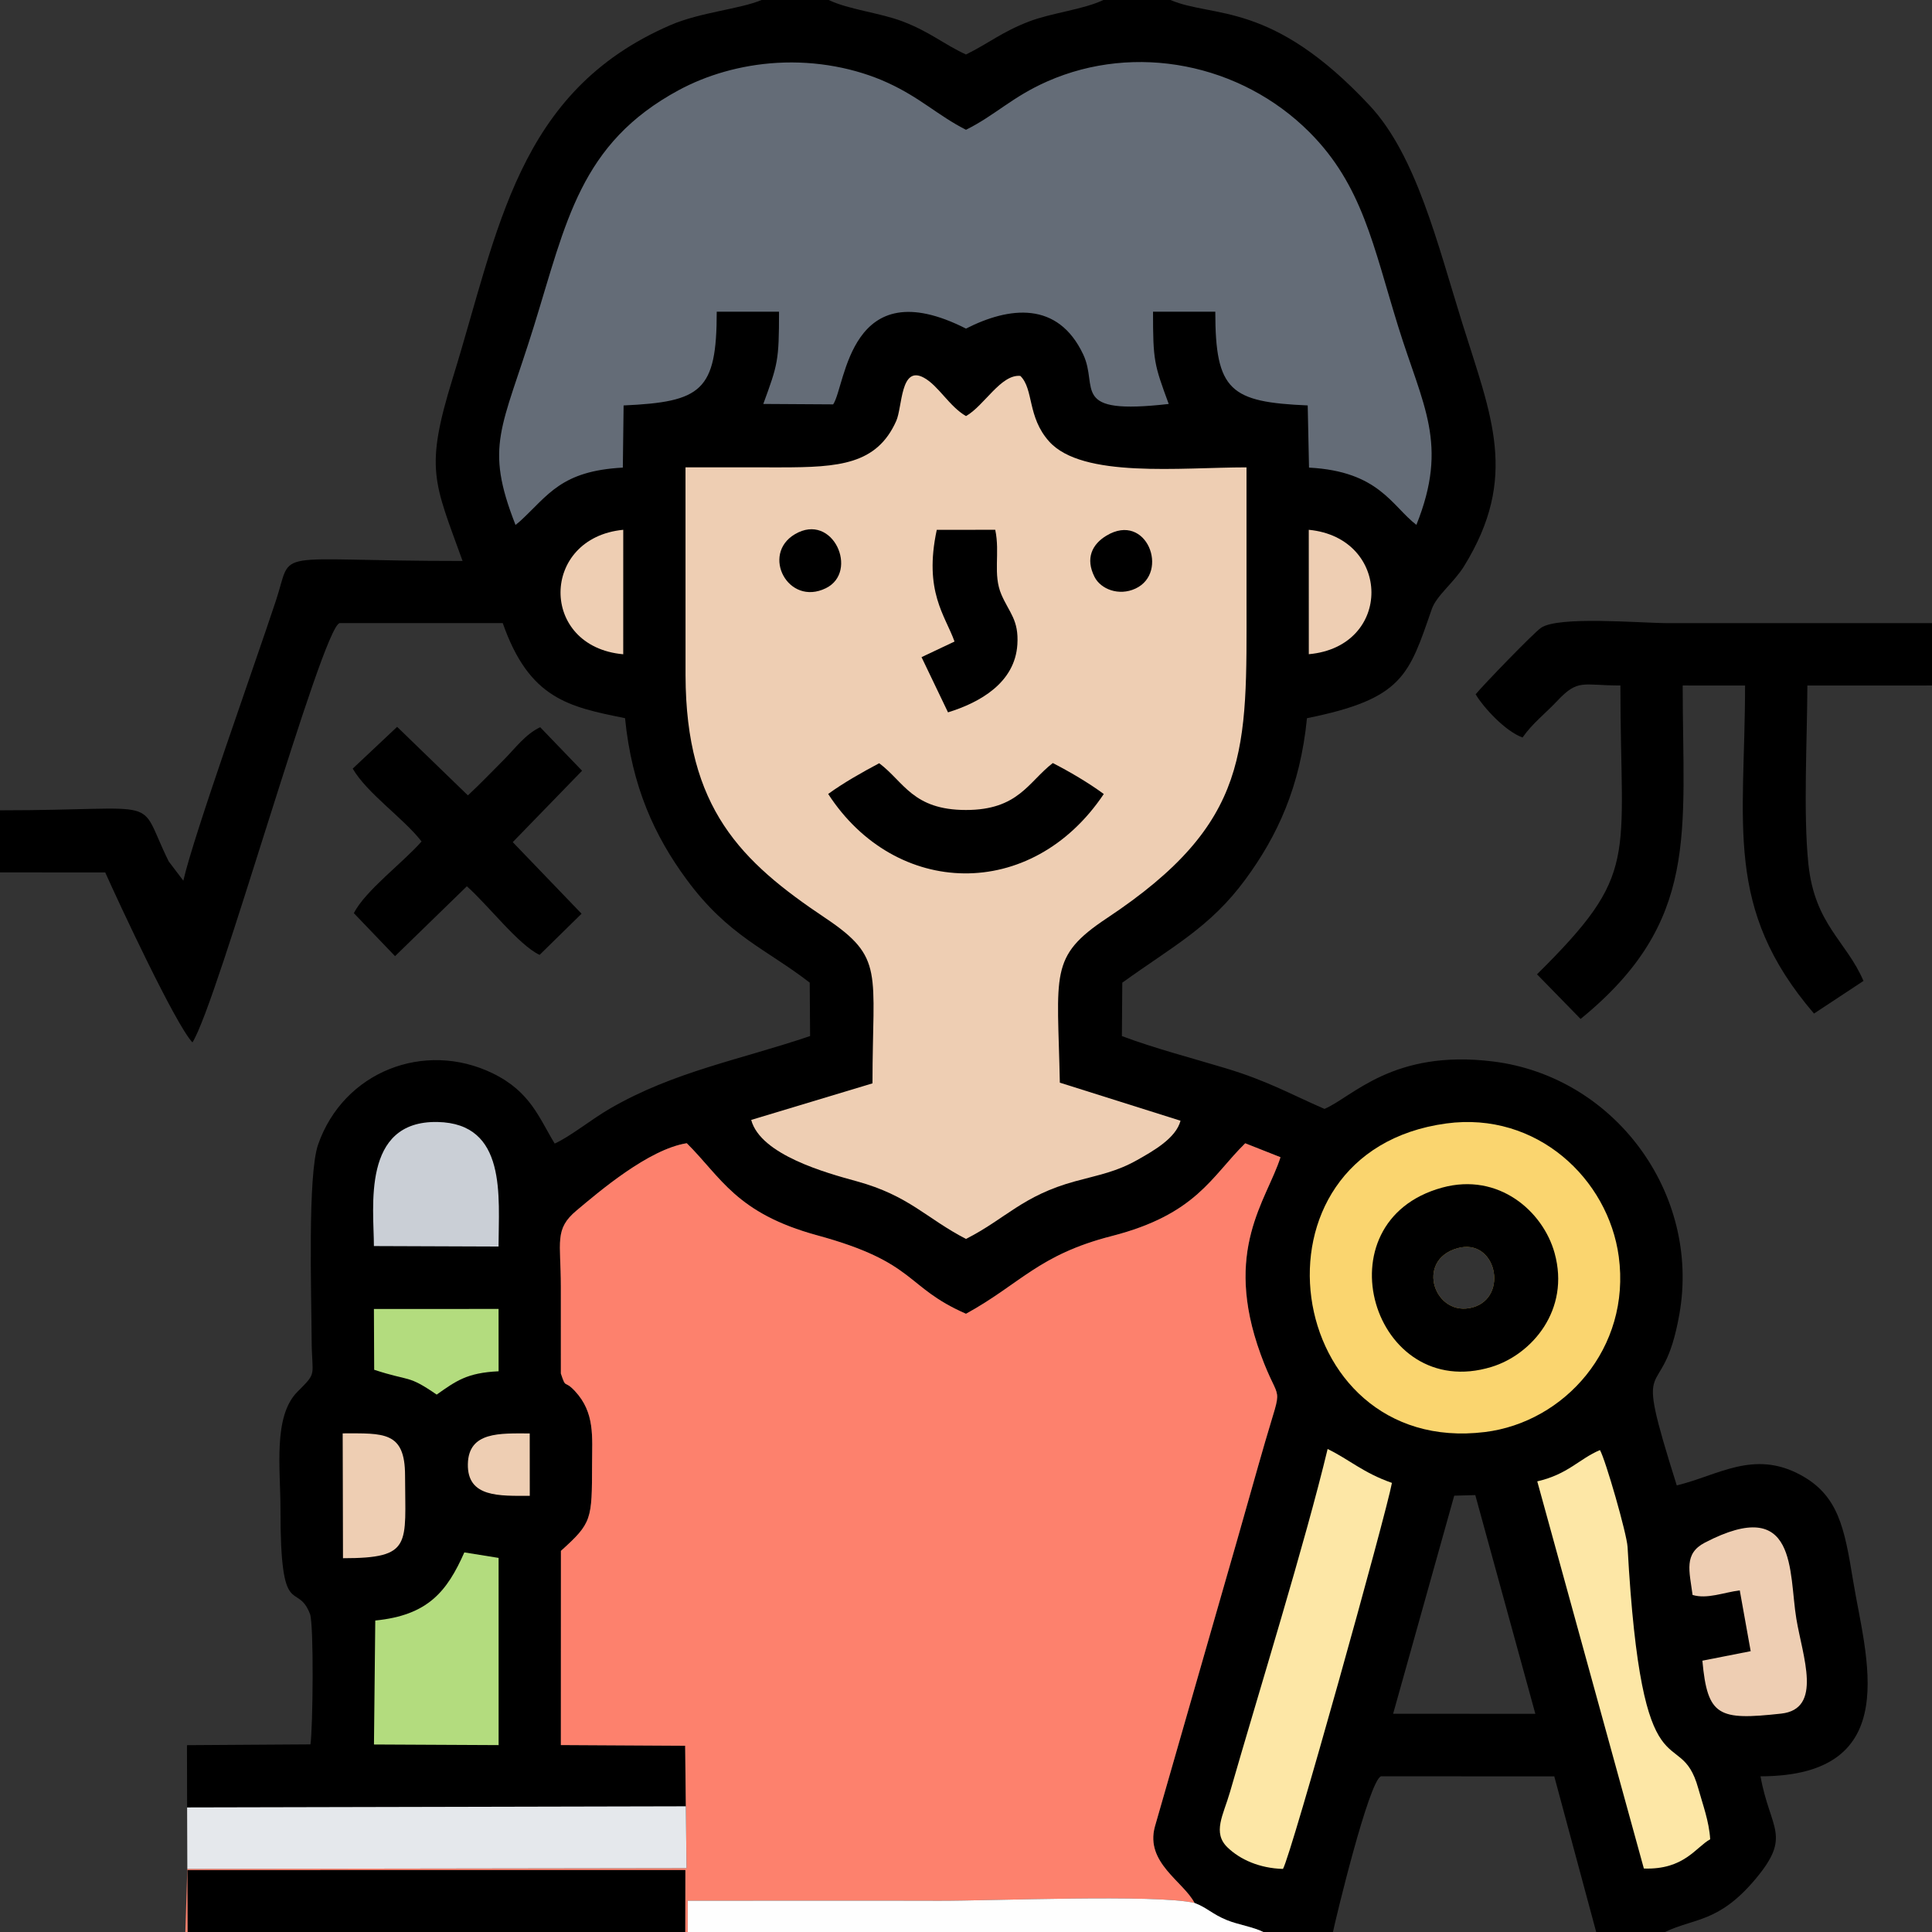
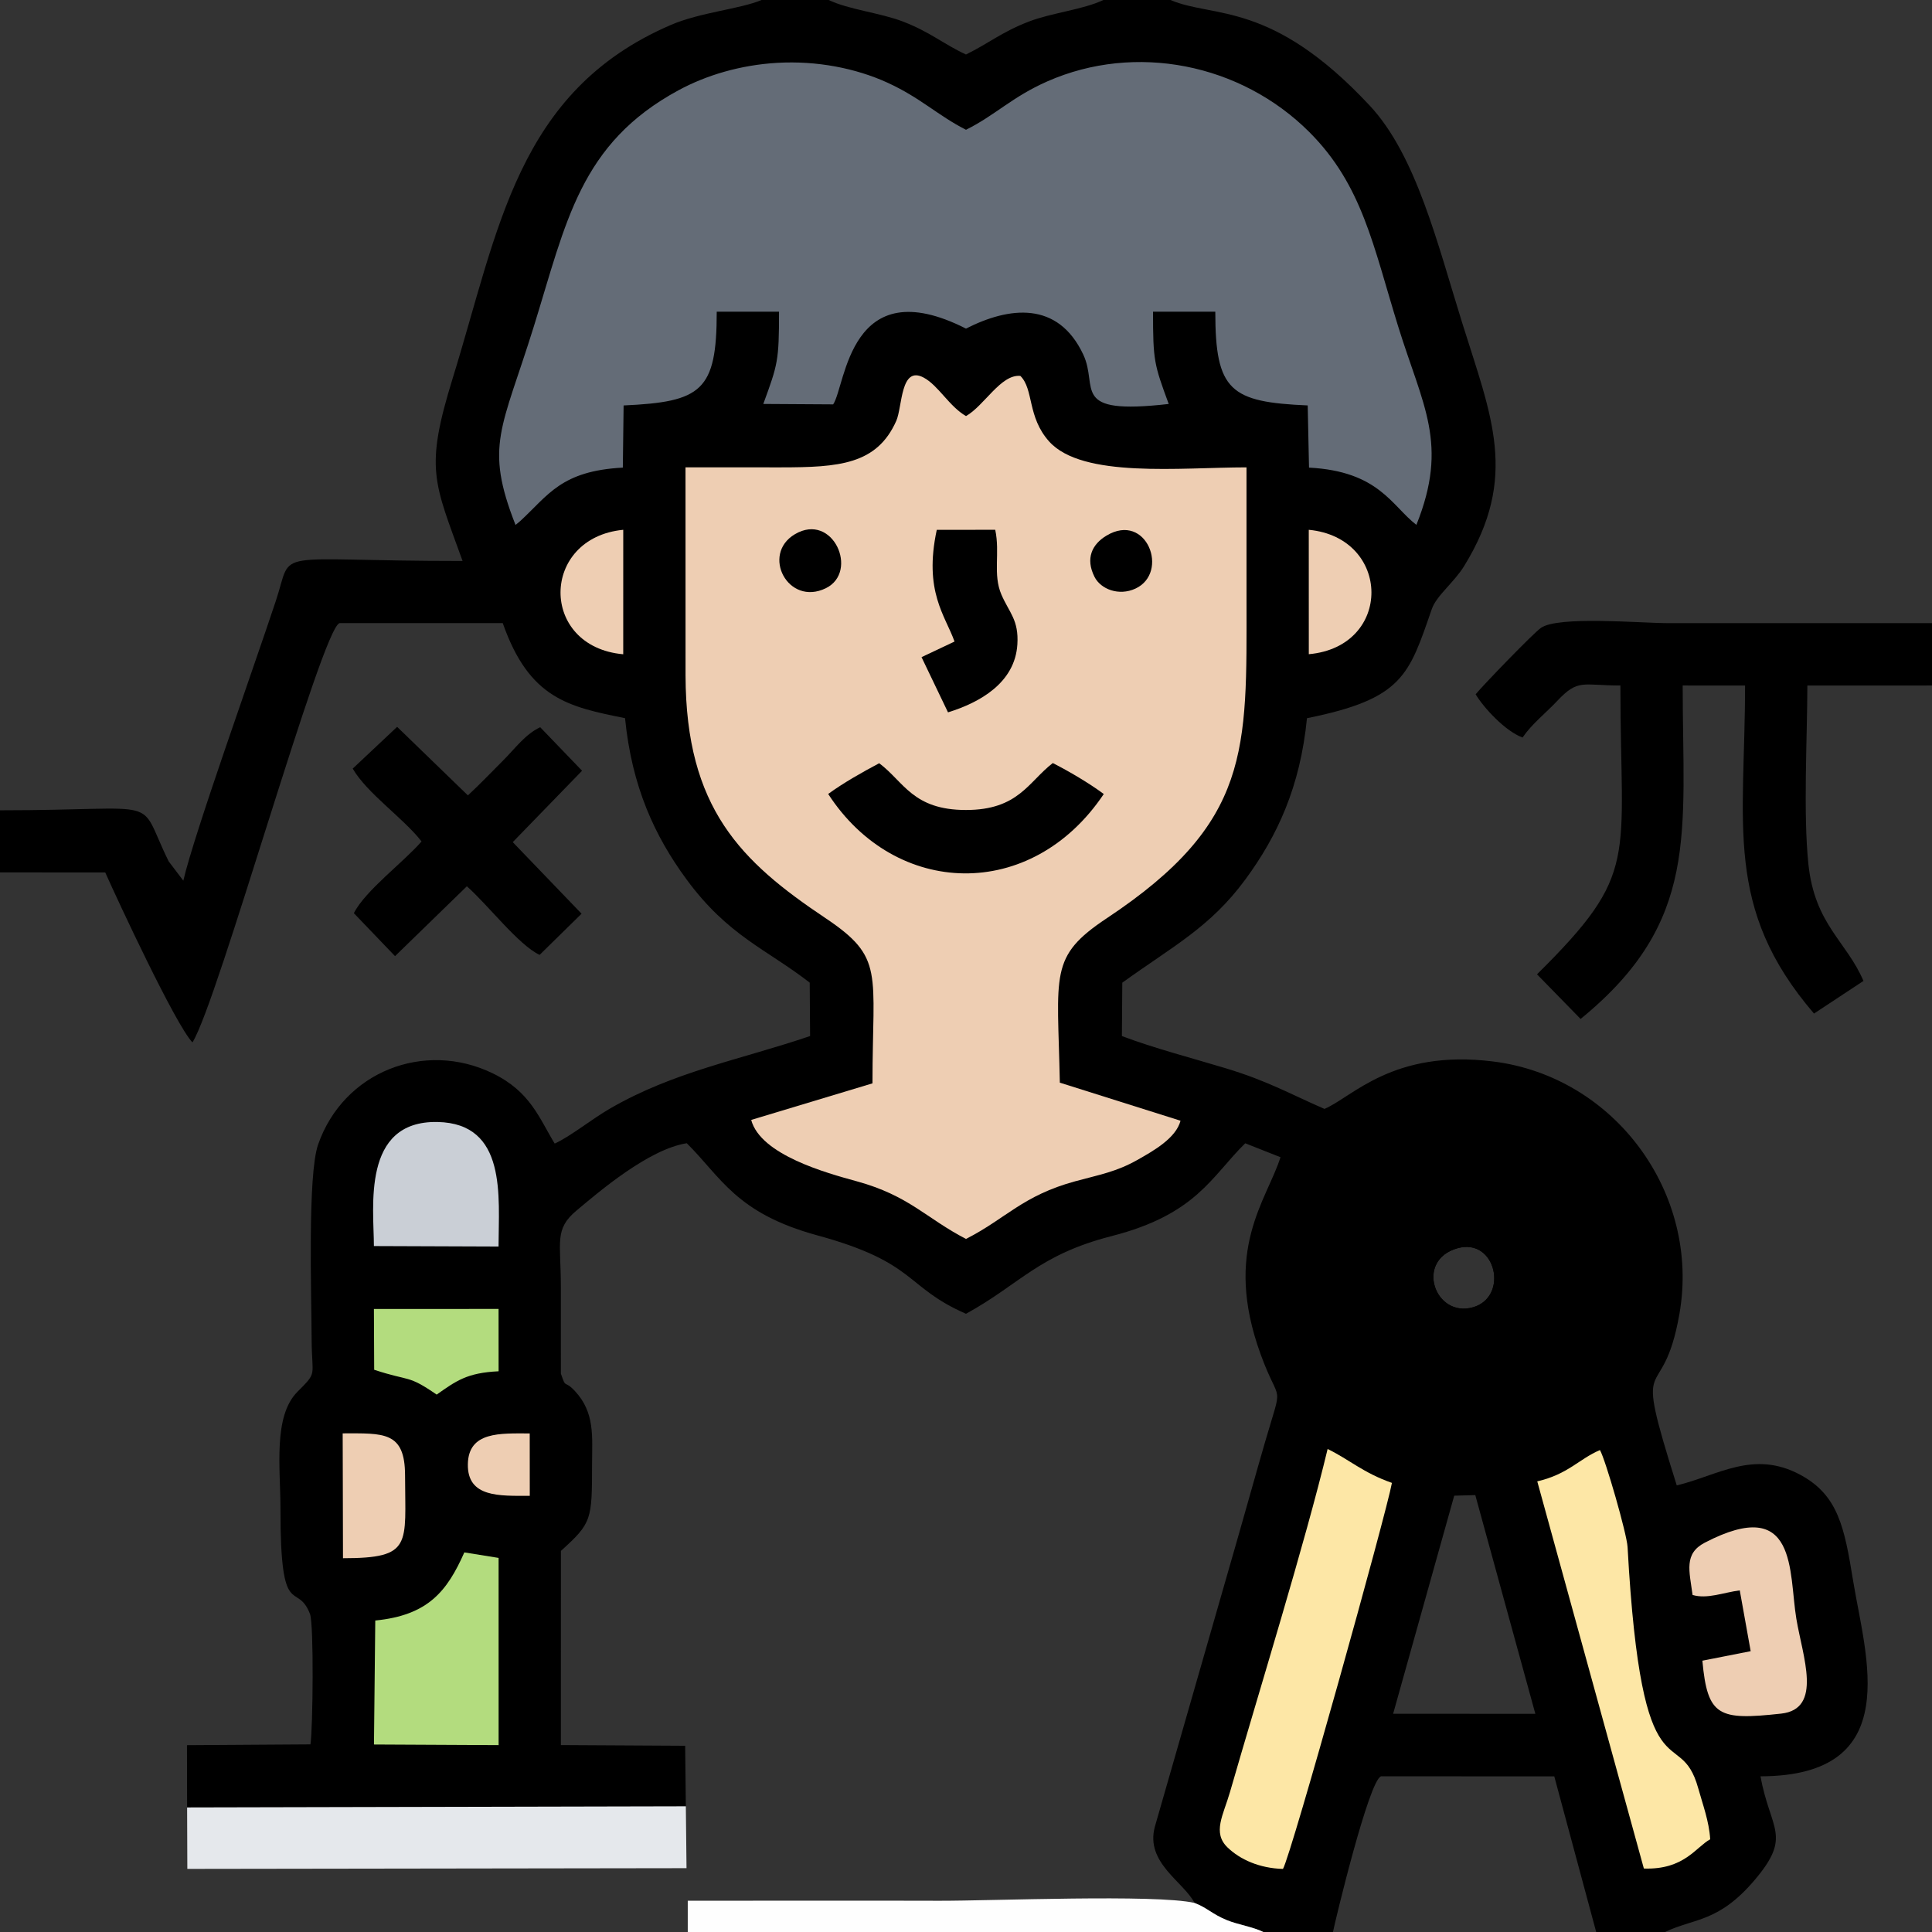
<svg xmlns="http://www.w3.org/2000/svg" xml:space="preserve" width="1080px" height="1080px" version="1.0" style="shape-rendering:geometricPrecision; text-rendering:geometricPrecision; image-rendering:optimizeQuality; fill-rule:evenodd; clip-rule:evenodd" viewBox="0 0 1080 1080">
  <rect x="0" y="0" width="1080" height="1080" fill="#333333" stroke="none" />
  <defs>
    <style type="text/css"> .fil0 {fill:black} .fil3 {fill:#646C77} .fil7 {fill:#B3DC7E} .fil9 {fill:#CACFD6} .fil5 {fill:#E5E8EC} .fil2 {fill:#EECEB3} .fil4 {fill:#FAD56F} .fil1 {fill:#FD816D} .fil6 {fill:#FDE7A6} .fil8 {fill:#FEFEFE} </style>
  </defs>
  <g id="Camada_x0020_1">
    <path class="fil0" d="M0 452.96l0 34.72 58.82 0.01c7.37,16.49 39.36,85.24 48.76,95.01 13.99,-21.82 72.43,-231.99 82.26,-234.38l91.2 0c14.84,42.36 36.82,46.77 68.36,53.14 3.81,38.37 16.58,65.93 34.39,90.15 23.25,31.61 44.42,38.77 68.85,57.69l0.21 29.86c-39.36,13.32 -75.98,19.81 -111.68,40.43 -10.55,6.08 -22.39,15.76 -31.09,19.67 -8.65,-14.1 -13.46,-28.98 -34.68,-39.28 -38.13,-18.51 -83.37,-0.97 -97.58,39.84 -5.9,16.93 -3.73,83.13 -3.61,109.02 0.1,21.1 3.47,17.77 -7.91,29.15 -13.77,13.77 -9.49,43.02 -9.51,65.76 -0.07,63.67 9.13,39.6 16.48,58.41 2.27,5.82 1.63,64.15 0.28,72.95l-69.03 0.45 0.08 34.82 278.79 -0.62 -0.38 -33.87 -69.48 -0.39 0.03 -108.55c17.37,-15.68 17.35,-17.32 17.41,-48.51 0.02,-15.34 1.68,-28.72 -9.56,-40.81 -6.17,-6.63 -4.85,-0.72 -7.88,-9.82 0,-16.17 0,-32.34 -0.01,-48.51 0,-25.23 -3.77,-32.12 8.81,-42.64 12.48,-10.45 40.18,-34.21 61.58,-37.59 19.25,19.07 27.55,39.12 72.96,51.5 55.99,15.28 48.7,28.79 83.13,43.84 30.29,-16.6 40.44,-32.93 81.44,-43.44 47.39,-12.14 55.75,-33.32 74.65,-51.87l19.71 7.79c-7.61,24.13 -32.39,51.67 -11.09,110.18 10.87,29.89 12.76,13.61 2.42,49.19 -5.36,18.45 -10.12,35.75 -15.41,54.15l-46.17 160.81c-5.37,20.07 15.93,30.52 22.21,42.53 7.01,2.65 9.77,6.21 18.05,9.6 6.24,2.56 14.57,3.74 20.43,6.65l38.9 0c1.13,-5.85 20.16,-85.05 26.89,-87.04l96.82 0.04 23.43 87 38.49 0c16.32,-7.85 29.93,-5.15 50.32,-29.33 20.84,-24.71 8.43,-27.73 3.05,-57.7 81.2,-0.14 58.6,-67.28 51.76,-109.33 -4.85,-29.76 -8.27,-47.73 -29.41,-59.16 -26.3,-14.23 -46.33,0.43 -69.17,5.86 -25.63,-81.38 -8.14,-40.78 1.51,-95.96 11.75,-67.22 -36.08,-132.52 -104.15,-141.01 -56.08,-6.99 -78.69,19.92 -94.29,26.51 -19.2,-8.33 -31.52,-15.55 -55.11,-22.69 -18.57,-5.62 -40.19,-11.24 -58.13,-18.03l0.22 -29.84c28.48,-20.54 49.18,-31 68.82,-57.73 17.83,-24.25 30.62,-51.65 34.42,-90.12 53.87,-10.84 56.97,-24.13 69.79,-61.04 2.6,-7.49 12.43,-14.85 18.07,-24.01 30.63,-49.78 15.26,-83.58 -1.12,-136.04 -13.82,-44.29 -25.66,-93.47 -51.64,-121.34 -55.05,-59.02 -87.35,-48.75 -111.39,-59.04l-37.54 0c-11.26,5.36 -28.83,7.14 -41.56,12.02 -15.16,5.82 -22.24,12.04 -35.22,18.44 -12.62,-5.83 -19.96,-12.55 -35.24,-18.42 -12.73,-4.89 -30.3,-6.67 -41.52,-12.04l-37.56 0c-11.9,5.08 -34.19,6.8 -50.94,14.05 -85.73,37.1 -96.02,114.42 -121.55,196.97 -15.88,51.35 -10.67,58.02 5.4,102.56 -109.38,0.03 -94.4,-7.88 -104.32,22.1 -12.52,37.83 -45.77,130.51 -51.79,156.61l-8.17 -10.77c-18.58,-37.57 0.06,-28.56 -94.31,-28.56zm814.84 244.79c-24.2,6.71 -12.73,39.17 8.63,33.01 20.04,-5.78 12.88,-38.97 -8.63,-33.01zm-36.07 260.24l79.5 0.05 -33.57 -122.27 -11.78 0.32 -34.15 121.9z" />
-     <path class="fil1" d="M383.39 1009.76l0.38 34.56 -279.05 0.4 -1.11 35.28 1.31 0 -0.07 -34.6 278.21 -0.01 -0.08 34.61 1.48 0 0 -17.47c46.92,0 93.86,-0.13 140.78,0.01 28.86,0.08 121.03,-3.75 142.52,1.21 -6.28,-12.01 -27.58,-22.46 -22.21,-42.53l46.17 -160.81c5.29,-18.4 10.05,-35.7 15.41,-54.15 10.34,-35.58 8.45,-19.3 -2.42,-49.19 -21.3,-58.51 3.48,-86.05 11.09,-110.18l-19.71 -7.79c-18.9,18.55 -27.26,39.73 -74.65,51.87 -41,10.51 -51.15,26.84 -81.44,43.44 -34.43,-15.05 -27.14,-28.56 -83.13,-43.84 -45.41,-12.38 -53.71,-32.43 -72.96,-51.5 -21.4,3.38 -49.1,27.14 -61.58,37.59 -12.58,10.52 -8.81,17.41 -8.81,42.64 0.01,16.17 0.01,32.34 0.01,48.51 3.03,9.1 1.71,3.19 7.88,9.82 11.24,12.09 9.58,25.47 9.56,40.81 -0.06,31.19 -0.04,32.83 -17.41,48.51l-0.03 108.55 69.48 0.39 0.38 33.87z" />
    <path class="fil2" d="M436.64 261.26l-53.44 -0.01 0.02 116.33c0.19,74.32 31.07,104.1 78.12,135.58 33.3,22.29 26.4,29.83 26.38,92.44l-67.8 20.44c5.24,19.6 42.26,29.71 58.88,34.27 29.55,8.09 38.89,20.75 61.2,32.26 22.28,-11.32 31.58,-24.23 61.21,-32.27 13.42,-3.64 22.8,-5.24 34.57,-11.88 9.01,-5.09 21.6,-12.18 24.14,-21.93l-67.47 -21.28c-1.2,-61.16 -6.23,-70.35 26.31,-91.95 80.69,-53.59 78.09,-93.98 78.05,-177.87l-0.01 -74.13c-36.86,0.01 -91.77,6.25 -110.35,-14.5 -12.33,-13.77 -8.48,-29.21 -16.08,-36.63 -10.91,-1.02 -20.16,16.69 -30.37,22.46 -9.4,-5.42 -15.45,-17.1 -23.6,-21.48 -13.11,-7.06 -11.9,16.35 -15.4,24.2 -10.85,24.38 -32.06,25.93 -64.36,25.95z" />
    <path class="fil3" d="M288.18 293.45l2.65 -2.19c15.72,-14.5 22.84,-28.03 57.34,-29.86l0.43 -34.75c43.55,-1.99 52.06,-8.02 52.06,-52.4l34.82 0c0,27.52 -0.68,29.4 -8.79,51.56l39.06 0.24c7.12,-10.53 8.86,-75.5 74.25,-42.36 24.11,-12.26 51.35,-15.62 65.53,14.46 8.8,18.67 -8.04,34.05 47.79,27.67 -8.15,-22.19 -8.77,-24.01 -8.77,-51.57l34.81 0c0,44.29 8.45,50.52 51.66,52.39l0.73 34.76c39.06,2.06 46.16,21.31 60.02,32.01 18.2,-45.35 3.63,-66.35 -10.2,-110.98 -13.98,-45.12 -20,-78.95 -49.64,-108.59 -38.39,-38.37 -97.3,-50.01 -146.45,-28.35 -19.77,8.71 -29.04,18.88 -45.48,27.06 -15.83,-8.03 -25.38,-17.9 -44.04,-26.4 -17.61,-8.02 -39.39,-12.3 -61.5,-11.02 -20.52,1.19 -39.6,6.91 -55.05,15.26 -55.21,29.84 -62.84,73.68 -80.98,132.04 -17.88,57.56 -27.74,66.47 -10.25,111.02z" />
-     <path class="fil4" d="M808.48 628.02c-116.61,15.82 -91.74,186.42 21.57,172.5 44.43,-5.46 81.75,-46.8 74.85,-98.08 -5.84,-43.38 -45.79,-81.29 -96.42,-74.42zm6.36 69.73c-24.2,6.71 -12.73,39.17 8.63,33.01 20.04,-5.78 12.88,-38.97 -8.63,-33.01z" />
    <path class="fil0" d="M1080 383.2l0 -34.86c-49.22,0 -98.44,0.04 -147.66,0 -15.61,-0.02 -61.16,-4.13 -70.94,2.64 -4.23,2.93 -32.48,32.19 -36.51,37.14 4.39,7.37 16.56,20.67 26.23,24.15 5.43,-7.86 12.65,-13.3 19.44,-20.51 11.71,-12.44 14.05,-8.56 35.25,-8.56 0,98.47 11,104.43 -46.61,161.45l24.36 24.95c66.82,-54.46 57.07,-103.87 57.07,-186.4l34.87 0.01c0,77.86 -12.12,124.36 38.54,183.38l27.65 -18.24c-9.55,-22.33 -27.28,-31.48 -30.8,-65.46 -2.93,-28.29 -0.64,-70.02 -0.56,-99.67l69.67 -0.02z" />
-     <polygon class="fil0" points="104.92,1080 382.98,1080 383.06,1045.39 104.85,1045.4 " />
    <polygon class="fil5" points="104.72,1044.72 383.77,1044.32 383.39,1009.76 104.6,1010.38 " />
    <path class="fil6" d="M717.19 1044.74c4.64,-7.87 57.89,-199.03 60.91,-215.8 -15.97,-5.55 -23.98,-13.15 -35.95,-18.94 -12.53,52.25 -38.18,134.85 -54.59,191.8 -3.72,12.89 -9.99,22.67 -1.29,31 6.95,6.66 17.65,11.56 30.92,11.94z" />
    <path class="fil0" d="M197.17 429.66c8,13.84 28.59,27.88 38.48,40.73 -10.13,11.62 -31.53,27.53 -37.84,40.08l23.02 24.02 40.15 -39.05c11.81,10.44 28.86,32.78 40.66,38.35l23.46 -23.02 -38.47 -40.01 38.75 -39.91 -23.41 -24.33c-8.39,3.98 -13.92,11.78 -20.51,18.38 -7.03,7.02 -12.84,13.17 -19.9,19.73l-39.56 -38.32 -24.83 23.35z" />
    <path class="fil0" d="M806.19 663.88c-69.23,18.94 -38.7,120.55 27.61,100.22 22.54,-6.91 44.03,-31.84 35.23,-63.64 -6.47,-23.38 -31.32,-45.2 -62.84,-36.58zm8.65 33.87c-24.2,6.71 -12.73,39.17 8.63,33.01 20.04,-5.78 12.88,-38.97 -8.63,-33.01z" />
    <path class="fil6" d="M859.34 828.09l59.59 216.43c22.49,0.78 28.99,-11.89 37.08,-16.36 -0.63,-10.13 -4.15,-19.34 -6.68,-28.48 -10.44,-37.66 -31.52,9.93 -39.51,-134.9 -0.4,-7.37 -12.37,-48.95 -15.44,-54.18 -11.7,4.95 -17.73,13.49 -35.04,17.49z" />
    <path class="fil7" d="M209.78 905.88l-0.73 69.3 69.68 0.35 -0.01 -104.65 -19.15 -3.08c-9.65,21.78 -20.26,35.15 -49.79,38.08z" />
    <path class="fil8" d="M384.46 1080l321.78 0c-5.86,-2.91 -14.19,-4.09 -20.43,-6.65 -8.28,-3.39 -11.04,-6.95 -18.05,-9.6 -21.49,-4.96 -113.66,-1.13 -142.52,-1.21 -46.92,-0.14 -93.86,-0.01 -140.78,-0.01l0 17.47z" />
    <path class="fil0" d="M462.96 443.83c37.62,58.03 113.63,60.35 154.06,0.03 -8.41,-6.23 -19.33,-12.62 -28.5,-17.31 -13.68,10.54 -19.21,26.23 -48.52,26.24 -29.82,0 -34.69,-15.81 -48.52,-26.14 -9.33,4.95 -19.93,10.92 -28.52,17.18z" />
    <path class="fil2" d="M946.16 891.59c8.16,2.45 17.36,-1.41 26.38,-2.56l6.1 33.99 -27 5.31c2.86,31.27 9.1,33.41 44.04,29.59 23.4,-2.57 11.99,-31.93 8.49,-53 -4.33,-26.07 0.88,-69.57 -51.11,-42.6 -11.9,6.17 -8.69,15.8 -6.9,29.27z" />
    <path class="fil9" d="M209.01 696.56l69.68 0.26c0.05,-27.9 4.86,-68.87 -34.13,-69.62 -42.62,-0.82 -35.55,47.99 -35.55,69.36z" />
    <path class="fil0" d="M533.58 358.63l-18.44 8.72 14.8 30.86c17.93,-5.53 37.41,-16.57 38.77,-37.92 0.87,-13.72 -4.51,-17.75 -8.87,-27.79 -4.98,-11.46 -0.7,-23.24 -3.5,-36.34l-32.68 0.02c-7.41,34.54 4.77,47.92 9.92,62.45z" />
-     <path class="fil7" d="M209.17 765.71c20.39,6.72 18.5,2.57 34.93,13.88 10.85,-7.6 16.82,-12.19 34.62,-13.04l-0.02 -34.85 -69.68 0.03 0.15 33.98z" />
+     <path class="fil7" d="M209.17 765.71c20.39,6.72 18.5,2.57 34.93,13.88 10.85,-7.6 16.82,-12.19 34.62,-13.04l-0.02 -34.85 -69.68 0.03 0.15 33.98" />
    <path class="fil2" d="M191.63 826.88l0.1 44.17c39.07,0 34.75,-7.55 34.7,-46.28 -0.03,-24.79 -12.02,-23.51 -34.87,-23.51l0.07 25.62z" />
    <path class="fil2" d="M348.39 365.74l0.01 -69.58c-46.37,4.49 -47.12,65.35 -0.01,69.58z" />
    <path class="fil2" d="M731.63 365.7c47.1,-4.21 46.26,-65.1 -0.02,-69.54l0.02 69.54z" />
    <path class="fil2" d="M296.15 836.18l-0.03 -34.88c-16.54,-0.02 -34.26,-1.19 -34.58,17.19 -0.33,18.73 17.72,17.69 34.61,17.69z" />
    <path class="fil0" d="M444.35 298.63c-19.05,11.28 -3.83,40.49 17.29,30.19 18.74,-9.15 3.97,-42.77 -17.29,-30.19z" />
    <path class="fil0" d="M618.51 299.43c-8.04,4.83 -11.89,12.74 -6.64,23.1 3.46,6.82 13.58,10.81 22.87,6.49 19.18,-8.92 6.29,-43.15 -16.23,-29.59z" />
  </g>
</svg>